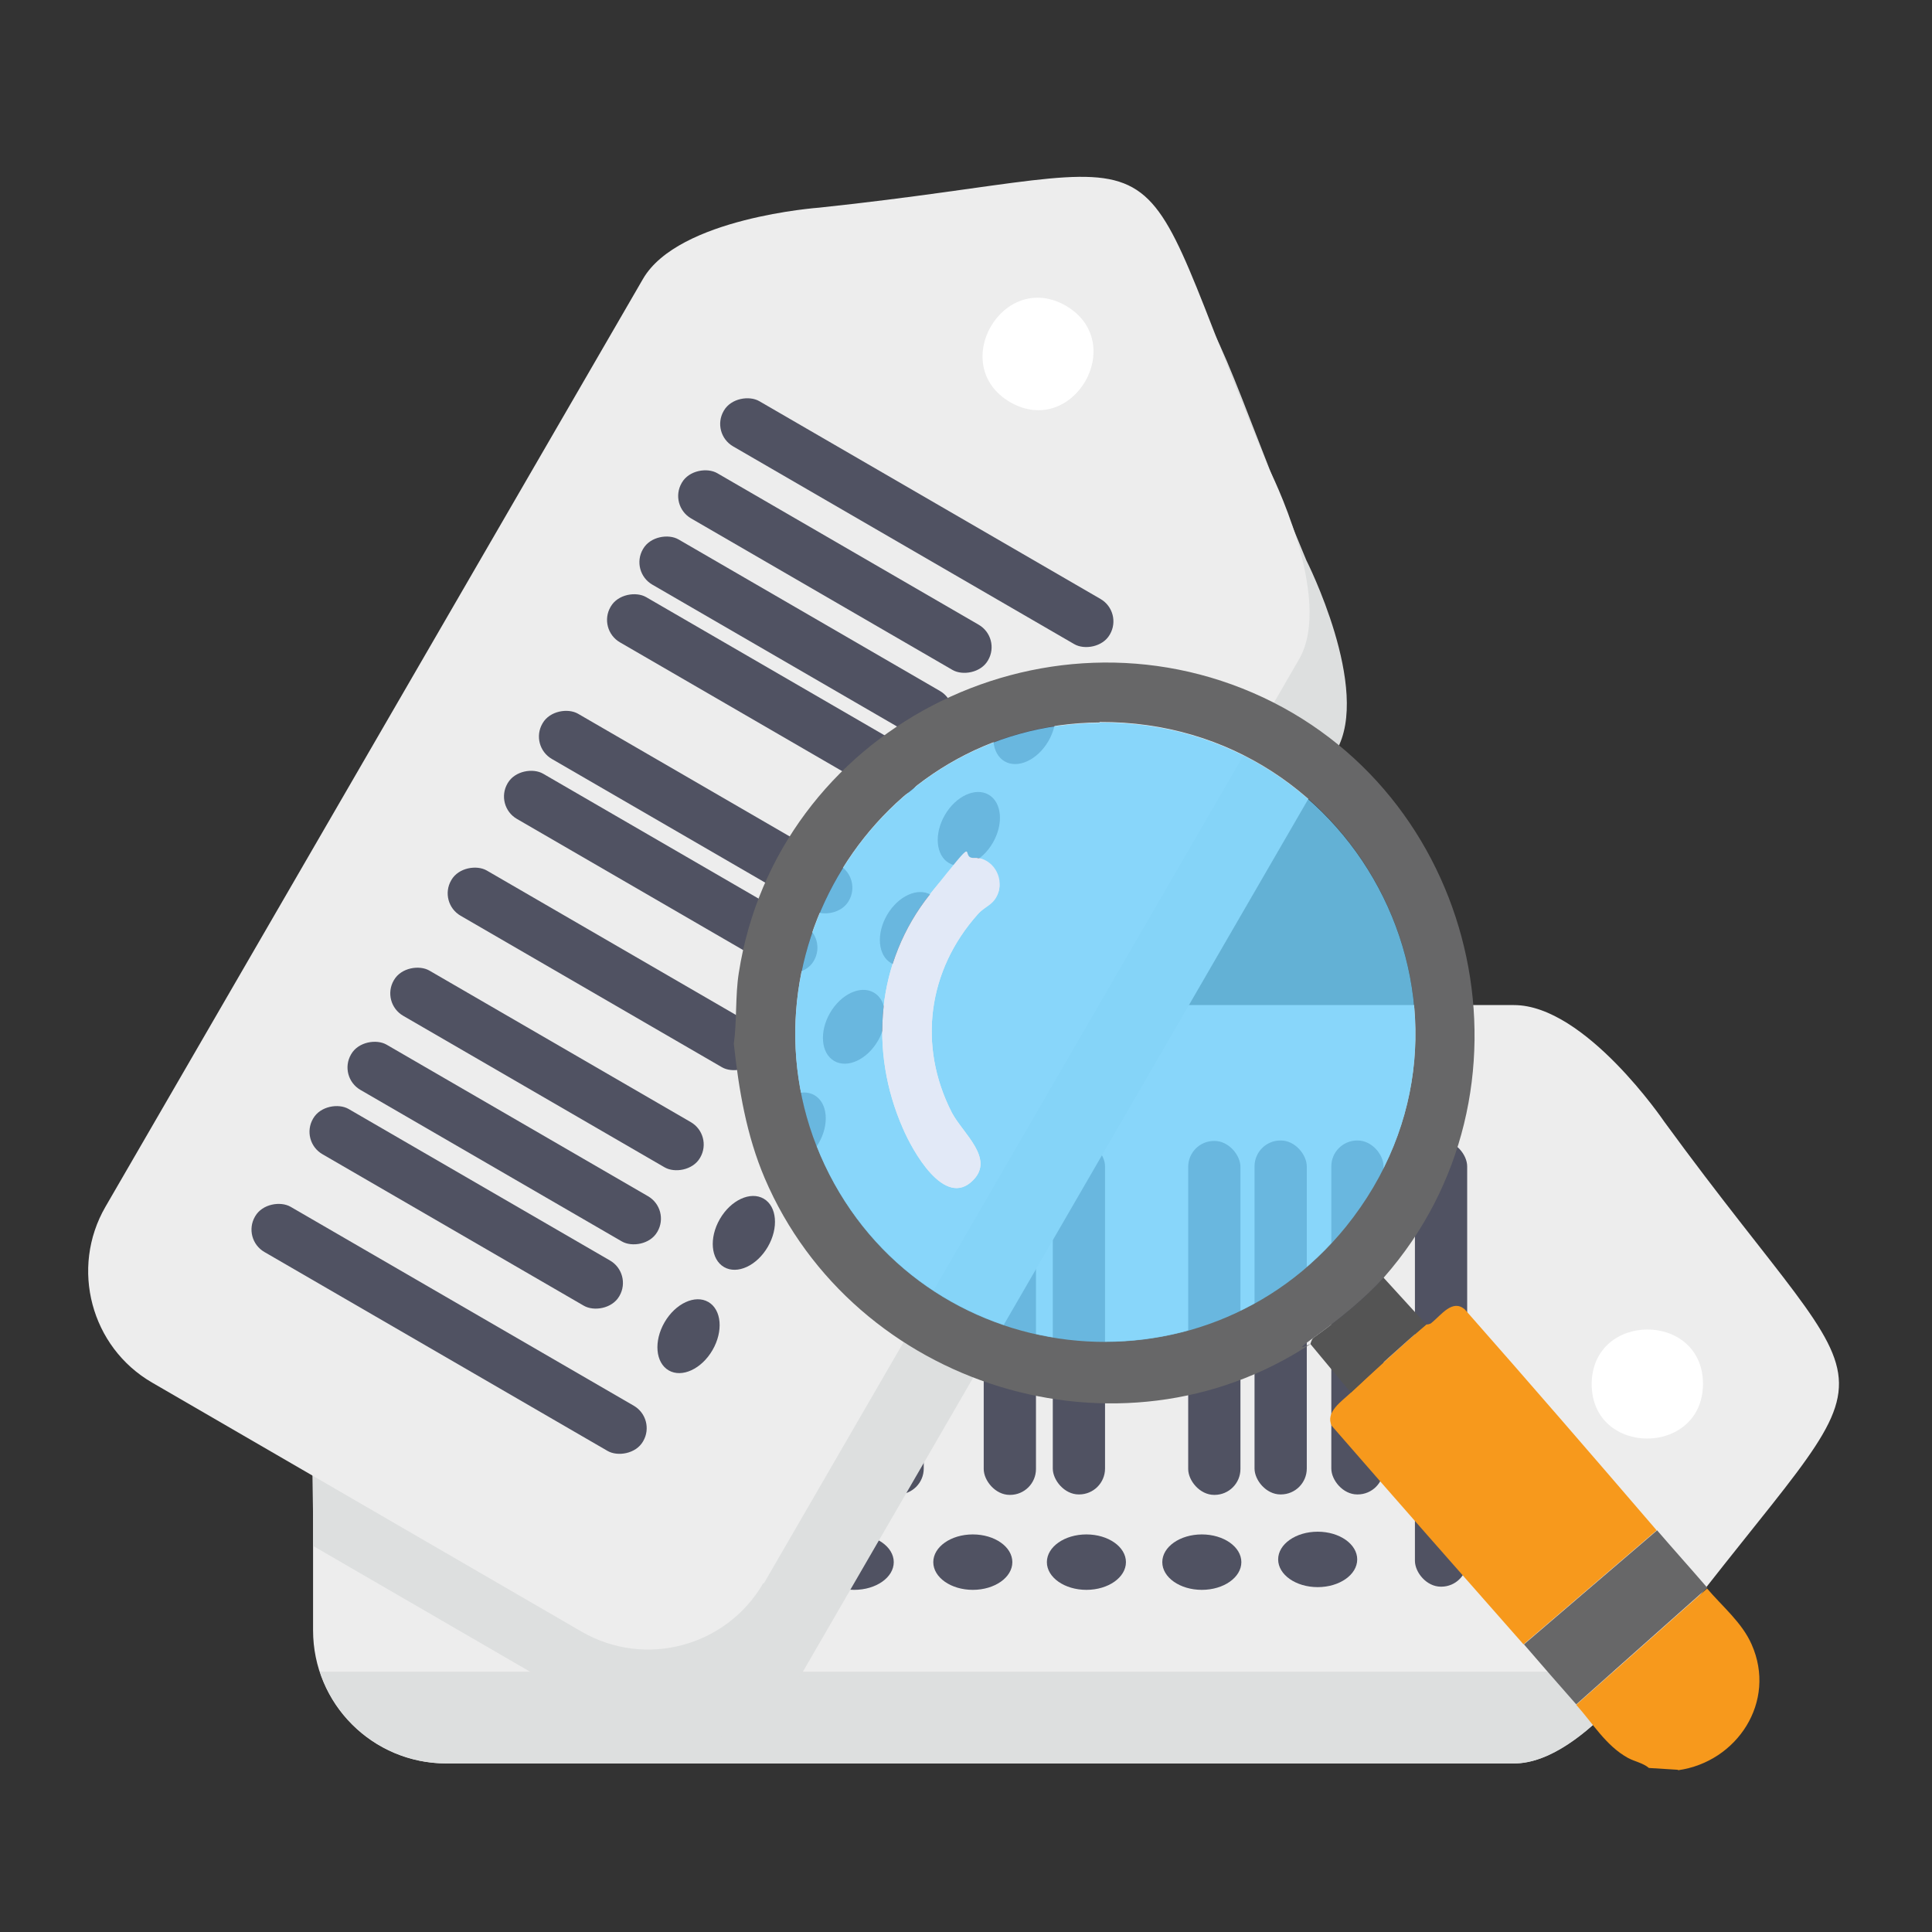
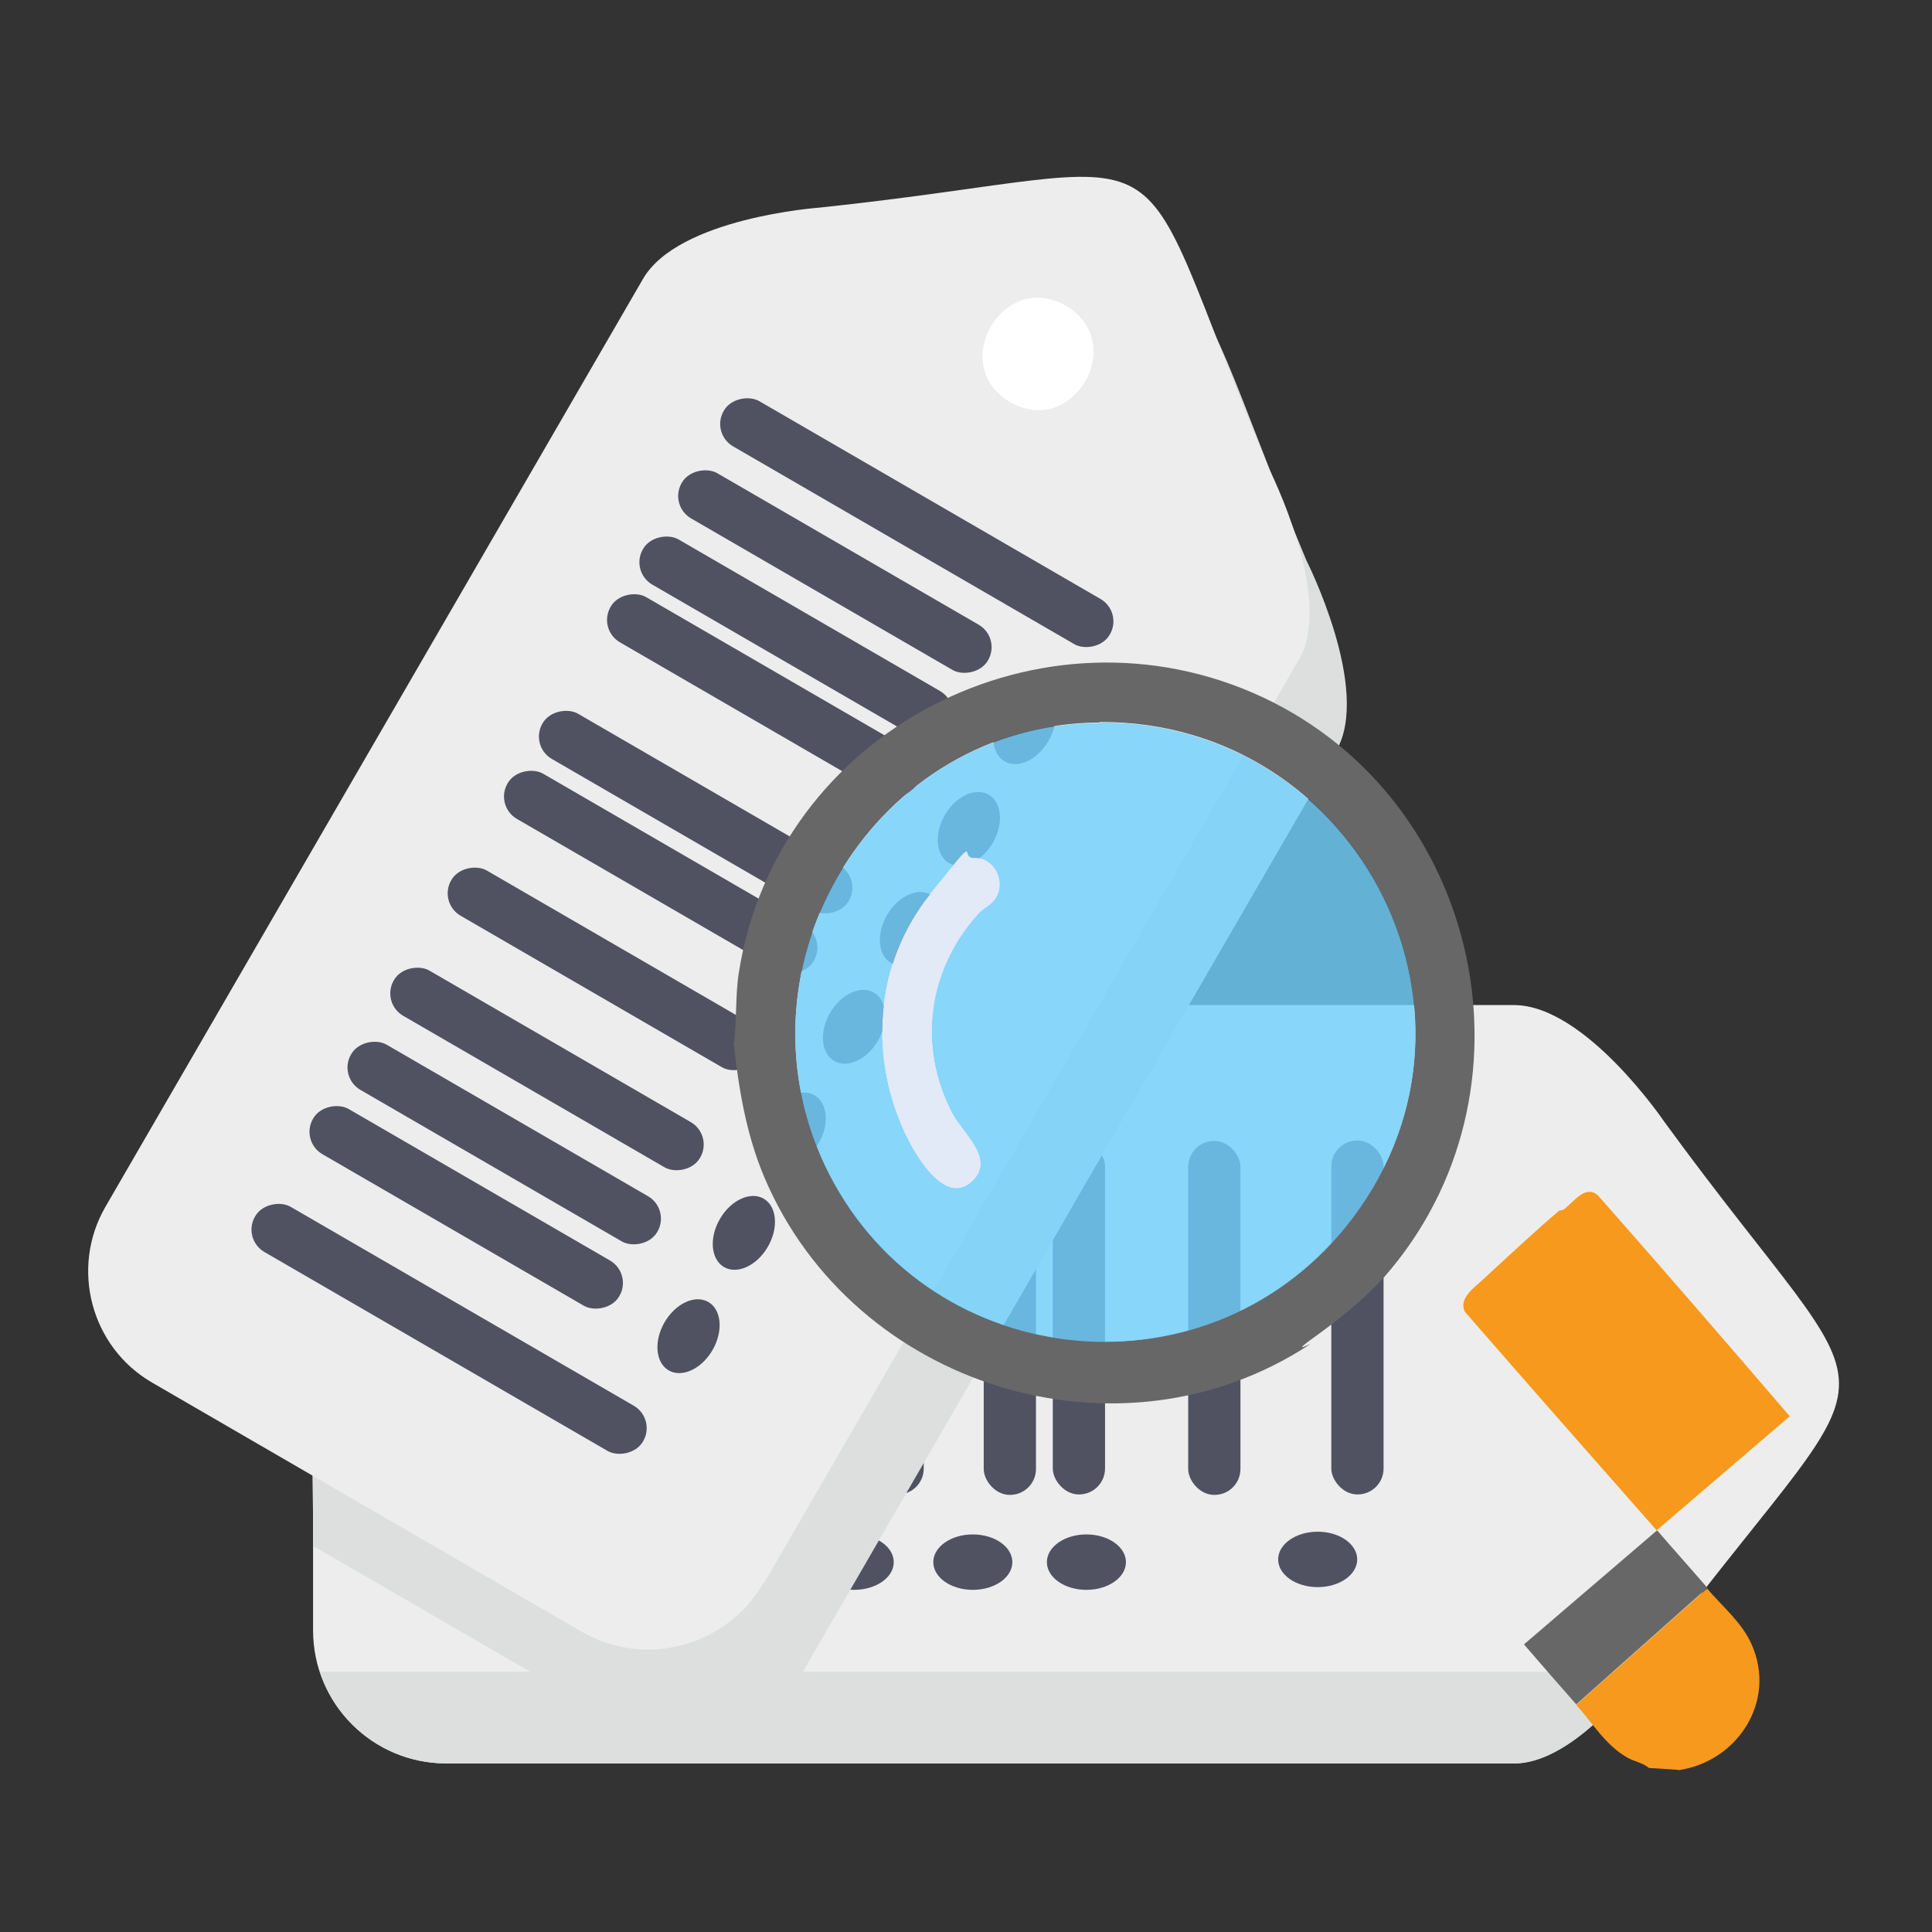
<svg xmlns="http://www.w3.org/2000/svg" id="Livello_1" version="1.1" viewBox="0 0 425.2 425.2">
  <rect x="0" y="0" width="425.2" height="425.2" fill="#333333" stroke="none" />
  <defs>
    <style>
      .st0 {
        fill: #676768;
      }

      .st1 {
        fill: #505262;
      }

      .st2 {
        fill: #fff;
      }

      .st3 {
        fill: #f7991c;
      }

      .st4 {
        fill: #dddfdf;
      }

      .st5 {
        fill: #70d0fd;
        opacity: .8;
      }

      .st6 {
        clip-path: url(#clippath-1);
      }

      .st7 {
        fill: #545454;
      }

      .st8 {
        clip-path: url(#clippath-2);
      }

      .st9 {
        fill: #ededed;
      }

      .st10 {
        clip-path: url(#clippath);
      }

      .st11 {
        fill: #e2e9f7;
      }
    </style>
    <clipPath id="clippath">
      <path class="st9" d="M98.2,388.1h235c15.7,0,33-26.7,33-26.7,52.1-68.7,50.6-45.3.1-114.5,0,0-17.4-25.7-33.1-25.7H97.2c-15.7,0-28.3,12.7-28.3,28.3,0,0,0,109.3,0,109.3,0,16.2,13.1,29.3,29.3,29.3Z" />
    </clipPath>
    <clipPath id="clippath-1">
      <path class="st4" d="M69.2,340.4l67.1,38.9c14,8.1,31.9,3.3,40-10.7l117.8-203.4c7.8-13.5-6.6-41.9-6.6-41.9-33.2-79.5-13.7-66.5-98.9-57.4,0,0-16.8,1.2-28.8,7.2-4.3,2.2-89,243.8-91.1,247.4l.3,19.8Z" />
    </clipPath>
    <clipPath id="clippath-2">
      <path class="st9" d="M168.1,348.5l117.8-203.4c7.8-13.5-6.6-41.9-6.6-41.9-33.3-79.5-13.8-66.5-99-57.5,0,0-31,2.2-38.8,15.7,0,0-118.3,204.2-118.3,204.2-7.8,13.5-3.2,30.9,10.3,38.7,0,0,94.5,54.8,94.5,54.8,14,8.1,31.9,3.3,40-10.7Z" />
    </clipPath>
  </defs>
  <g>
    <g>
      <path class="st9" d="M98.2,388.1h235c15.7,0,33-26.7,33-26.7,52.1-68.7,50.6-45.3.1-114.5,0,0-17.4-25.7-33.1-25.7H97.2c-15.7,0-28.3,12.7-28.3,28.3,0,0,0,109.3,0,109.3,0,16.2,13.1,29.3,29.3,29.3Z" />
      <g class="st10">
        <path class="st2" d="M374.8,304.6c0-16-24.4-16-24.5,0,0,16,24.4,16,24.5,0Z" />
      </g>
    </g>
-     <rect class="st1" x="311.4" y="251" width="11.5" height="98.2" rx="5.7" ry="5.7" />
    <path class="st4" d="M70.4,367.9c3.8,11.7,14.9,20.2,27.9,20.2h235c10.6,0,22-12.3,28.2-20.2H70.4Z" />
    <rect class="st1" x="293" y="251" width="11.5" height="77.9" rx="5.7" ry="5.7" />
-     <rect class="st1" x="276.1" y="251" width="11.5" height="77.9" rx="5.7" ry="5.7" />
    <rect class="st1" x="261.5" y="251.1" width="11.5" height="77.9" rx="5.7" ry="5.7" />
    <rect class="st1" x="231.7" y="251" width="11.5" height="77.9" rx="5.7" ry="5.7" />
    <rect class="st1" x="216.5" y="251.1" width="11.5" height="77.9" rx="5.7" ry="5.7" />
    <rect class="st1" x="191.8" y="251" width="11.5" height="77.9" rx="5.7" ry="5.7" />
    <ellipse class="st1" cx="290" cy="343.2" rx="8.7" ry="6.1" />
-     <ellipse class="st1" cx="264.5" cy="343.8" rx="8.7" ry="6.1" />
    <ellipse class="st1" cx="239.1" cy="343.8" rx="8.7" ry="6.1" />
    <ellipse class="st1" cx="214.1" cy="343.8" rx="8.7" ry="6.1" />
    <ellipse class="st1" cx="188" cy="343.8" rx="8.7" ry="6.1" />
  </g>
  <g>
    <g>
      <path class="st4" d="M69.2,340.4l67.1,38.9c14,8.1,31.9,3.3,40-10.7l117.8-203.4c7.8-13.5-6.6-41.9-6.6-41.9-33.2-79.5-13.7-66.5-98.9-57.4,0,0-16.8,1.2-28.8,7.2-4.3,2.2-89,243.8-91.1,247.4l.3,19.8Z" />
      <g class="st6">
        <path class="st4" d="M242.9,87.5c-13.9-8-26.1,13.1-12.3,21.2,13.9,8,26.1-13.1,12.3-21.2Z" />
      </g>
    </g>
    <g>
      <path class="st9" d="M168.1,348.5l117.8-203.4c7.8-13.5-6.6-41.9-6.6-41.9-33.3-79.5-13.8-66.5-99-57.5,0,0-31,2.2-38.8,15.7,0,0-118.3,204.2-118.3,204.2-7.8,13.5-3.2,30.9,10.3,38.7,0,0,94.5,54.8,94.5,54.8,14,8.1,31.9,3.3,40-10.7Z" />
      <g class="st8">
        <path class="st2" d="M234.6,67.3c-13.9-8-26.1,13.1-12.3,21.2,13.9,8,26.1-13.1,12.3-21.2Z" />
      </g>
    </g>
    <rect class="st1" x="196" y="65.9" width="11.5" height="98.2" rx="5.7" ry="5.7" transform="translate(1.1 231.9) rotate(-59.9)" />
    <rect class="st1" x="178" y="86.8" width="11.5" height="77.9" rx="5.7" ry="5.7" transform="translate(-17.2 221.7) rotate(-59.9)" />
    <rect class="st1" x="169.5" y="101.4" width="11.5" height="77.9" rx="5.7" ry="5.7" transform="translate(-34.1 221.6) rotate(-59.9)" />
    <rect class="st1" x="162.3" y="114.1" width="11.5" height="77.9" rx="5.7" ry="5.7" transform="translate(-48.6 221.7) rotate(-59.9)" />
    <rect class="st1" x="147.3" y="139.8" width="11.5" height="77.9" rx="5.7" ry="5.7" transform="translate(-78.3 221.5) rotate(-59.9)" />
    <rect class="st1" x="139.7" y="153" width="11.5" height="77.9" rx="5.7" ry="5.7" transform="translate(-93.6 221.5) rotate(-59.9)" />
    <rect class="st1" x="127.3" y="174.3" width="11.5" height="77.9" rx="5.7" ry="5.7" transform="translate(-118.2 221.4) rotate(-59.9)" />
    <ellipse class="st1" cx="225.4" cy="160" rx="8.7" ry="6.1" transform="translate(-26 274.8) rotate(-59.9)" />
    <ellipse class="st1" cx="213.2" cy="182.4" rx="8.7" ry="6.1" transform="translate(-51.5 275.4) rotate(-59.9)" />
    <ellipse class="st1" cx="200.5" cy="204.4" rx="8.7" ry="6.1" transform="translate(-76.9 275.4) rotate(-59.9)" />
    <ellipse class="st1" cx="187.9" cy="226" rx="8.7" ry="6.1" transform="translate(-101.8 275.2) rotate(-59.9)" />
    <ellipse class="st1" cx="174.9" cy="248.6" rx="8.7" ry="6.1" transform="translate(-127.9 275.2) rotate(-59.9)" />
    <rect class="st1" x="114.6" y="196.3" width="11.5" height="77.9" rx="5.7" ry="5.7" transform="translate(-143.5 221.4) rotate(-59.9)" />
    <rect class="st1" x="105.2" y="212.6" width="11.5" height="77.9" rx="5.7" ry="5.7" transform="translate(-162.3 221.4) rotate(-59.9)" />
    <rect class="st1" x="96.9" y="226.7" width="11.5" height="77.9" rx="5.7" ry="5.7" transform="translate(-178.7 221.3) rotate(-59.9)" />
    <rect class="st1" x="93.2" y="243.1" width="11.5" height="98.7" rx="5.7" ry="5.7" transform="translate(-203.8 231.4) rotate(-59.9)" />
    <ellipse class="st1" cx="163.7" cy="271.3" rx="8.7" ry="6.1" transform="translate(-153.1 276.9) rotate(-59.9)" />
    <ellipse class="st1" cx="151.5" cy="294" rx="8.7" ry="6.1" transform="translate(-178.8 277.7) rotate(-59.9)" />
  </g>
  <g>
    <path class="st0" d="M304.5,281.2c-4.1,4.6-10.2,9.5-15.4,13.2s-.7,1.3-.7,1.4c-42,27.7-100.5,9.4-120.1-36.5-4-9.4-5.7-19.4-6.8-29.6.7-5,.3-10.6,1.1-15.6,8.3-53.2,66.7-83.4,115.4-60.6,48.3,22.7,62.1,87.2,26.6,127.6ZM242,159c-49.2.3-81.4,52.8-60.5,97.3,21.4,45.4,83.1,52.7,114.7,13.6,36.5-45.1,3.5-111.3-54.2-111Z" />
    <path class="st3" d="M369.3,389.5l-6.4-.4c-1.3-1.1-3.1-1.4-4.6-2.2-4.9-2.7-7.8-7.7-11.4-11.7l28.8-25.6c3.3,3.9,7.7,7.5,9.8,12.3,5.6,12.6-3.2,25.9-16.2,27.7Z" />
-     <path class="st3" d="M364.6,336.8l-29.3,25.1c-14.1-16-28.2-32-42.2-48.1-1.5-3,2.2-5.4,4.2-7.3,5.2-4.8,11.3-10.5,16.6-15,.1,0,.8,0,1.2-.4,2.1-1.7,4.6-5.3,7.3-2.9,14.2,16.1,28.2,32.3,42.2,48.6Z" />
+     <path class="st3" d="M364.6,336.8c-14.1-16-28.2-32-42.2-48.1-1.5-3,2.2-5.4,4.2-7.3,5.2-4.8,11.3-10.5,16.6-15,.1,0,.8,0,1.2-.4,2.1-1.7,4.6-5.3,7.3-2.9,14.2,16.1,28.2,32.3,42.2,48.6Z" />
    <path class="st0" d="M375.7,349.5l-28.8,25.6c-3.9-4.4-7.7-8.8-11.5-13.2l29.3-25.1c3.7,4.3,7.4,8.4,11.1,12.7Z" />
-     <path class="st7" d="M304.5,281.2l9.4,10.3c-5.3,4.5-11.4,10.1-16.6,15l-8.9-10.7c0,0,.2-1,.7-1.4,5.2-3.7,11.3-8.6,15.4-13.2Z" />
    <path class="st5" d="M242,159c57.7-.3,90.7,65.8,54.2,111-31.6,39-93.3,31.8-114.7-13.6-20.9-44.5,11.3-97.1,60.5-97.3ZM214.3,188.8c-3.3.2-7.7,5.5-9.7,8.1-11.7,14.7-13.4,34.3-5.9,51.4,2.1,4.8,9.2,17.9,15.5,11.4,4.7-4.8-2.3-10.3-4.7-14.8-7.6-14.8-5.3-31.4,5.7-43.7,1.5-1.7,4.2-2.8,4.7-5.5s-2-7.2-5.6-6.9Z" />
    <path class="st11" d="M214.3,188.8c3.6-.2,6.3,3.4,5.6,6.9s-3.2,3.7-4.7,5.5c-11,12.3-13.3,28.9-5.7,43.7,2.4,4.6,9.4,10,4.7,14.8-6.3,6.5-13.5-6.6-15.5-11.4-7.5-17.1-5.8-36.7,5.9-51.4s6.4-7.9,9.7-8.1Z" />
  </g>
</svg>